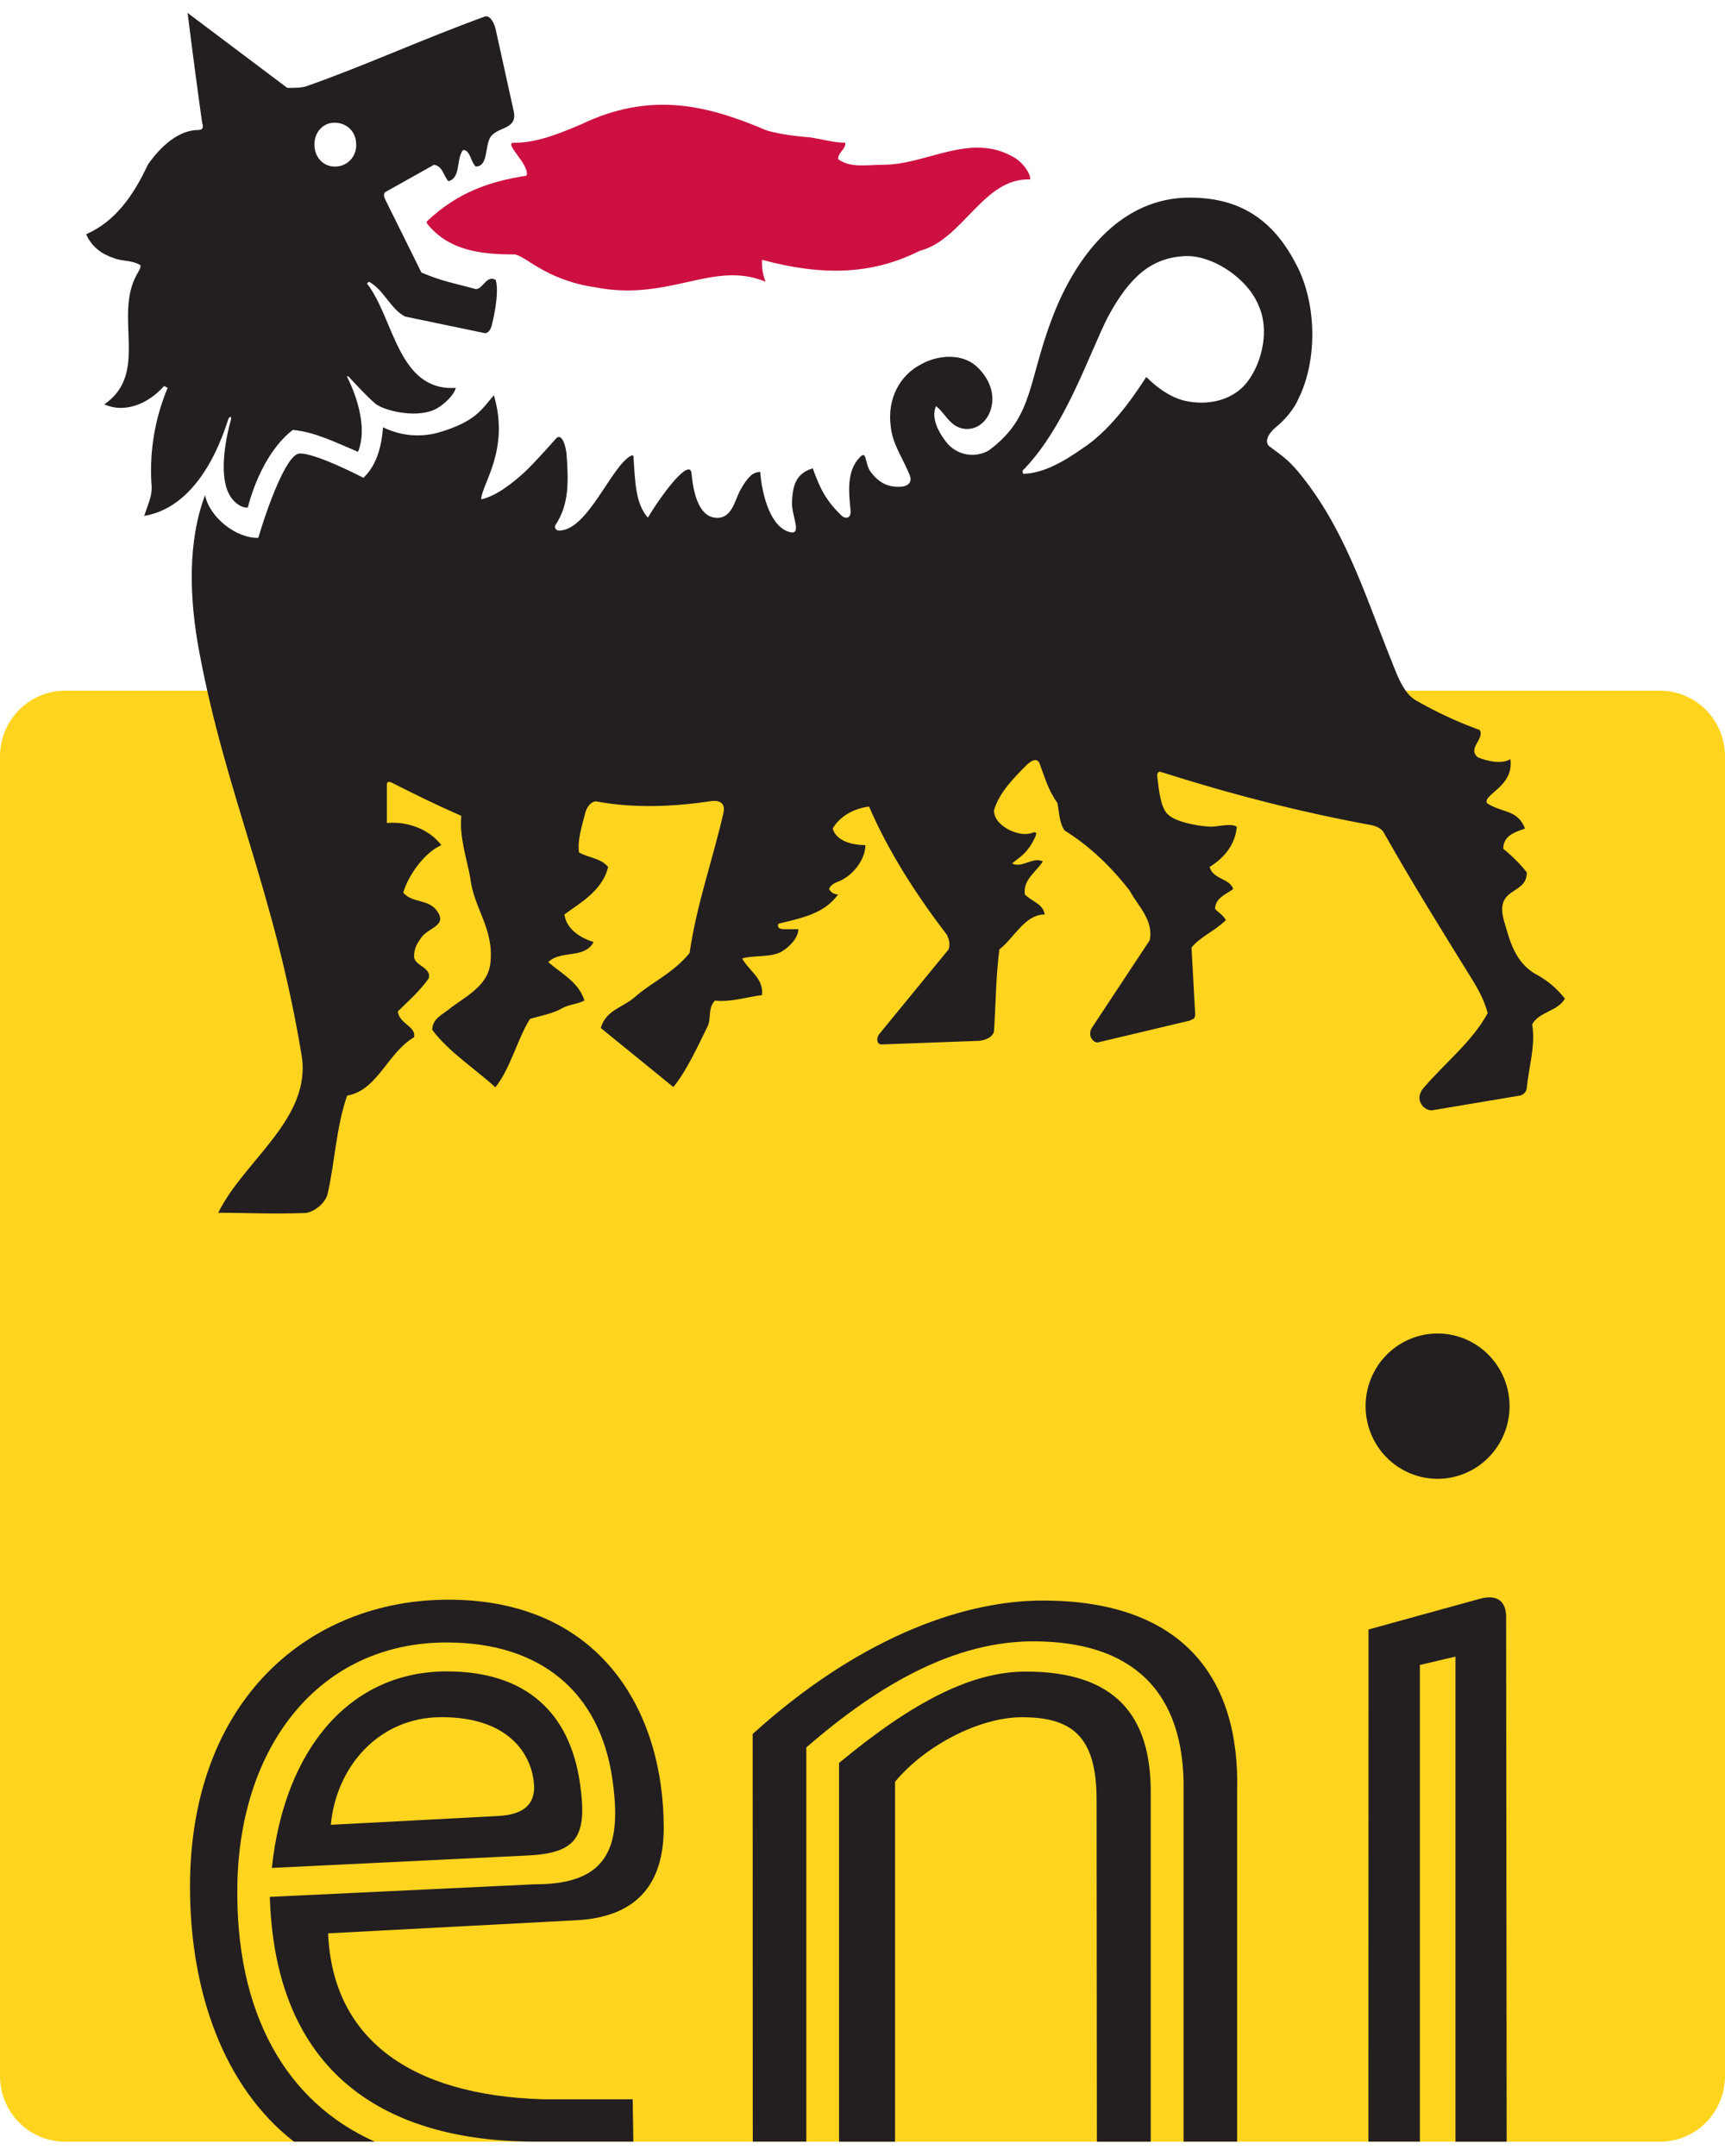
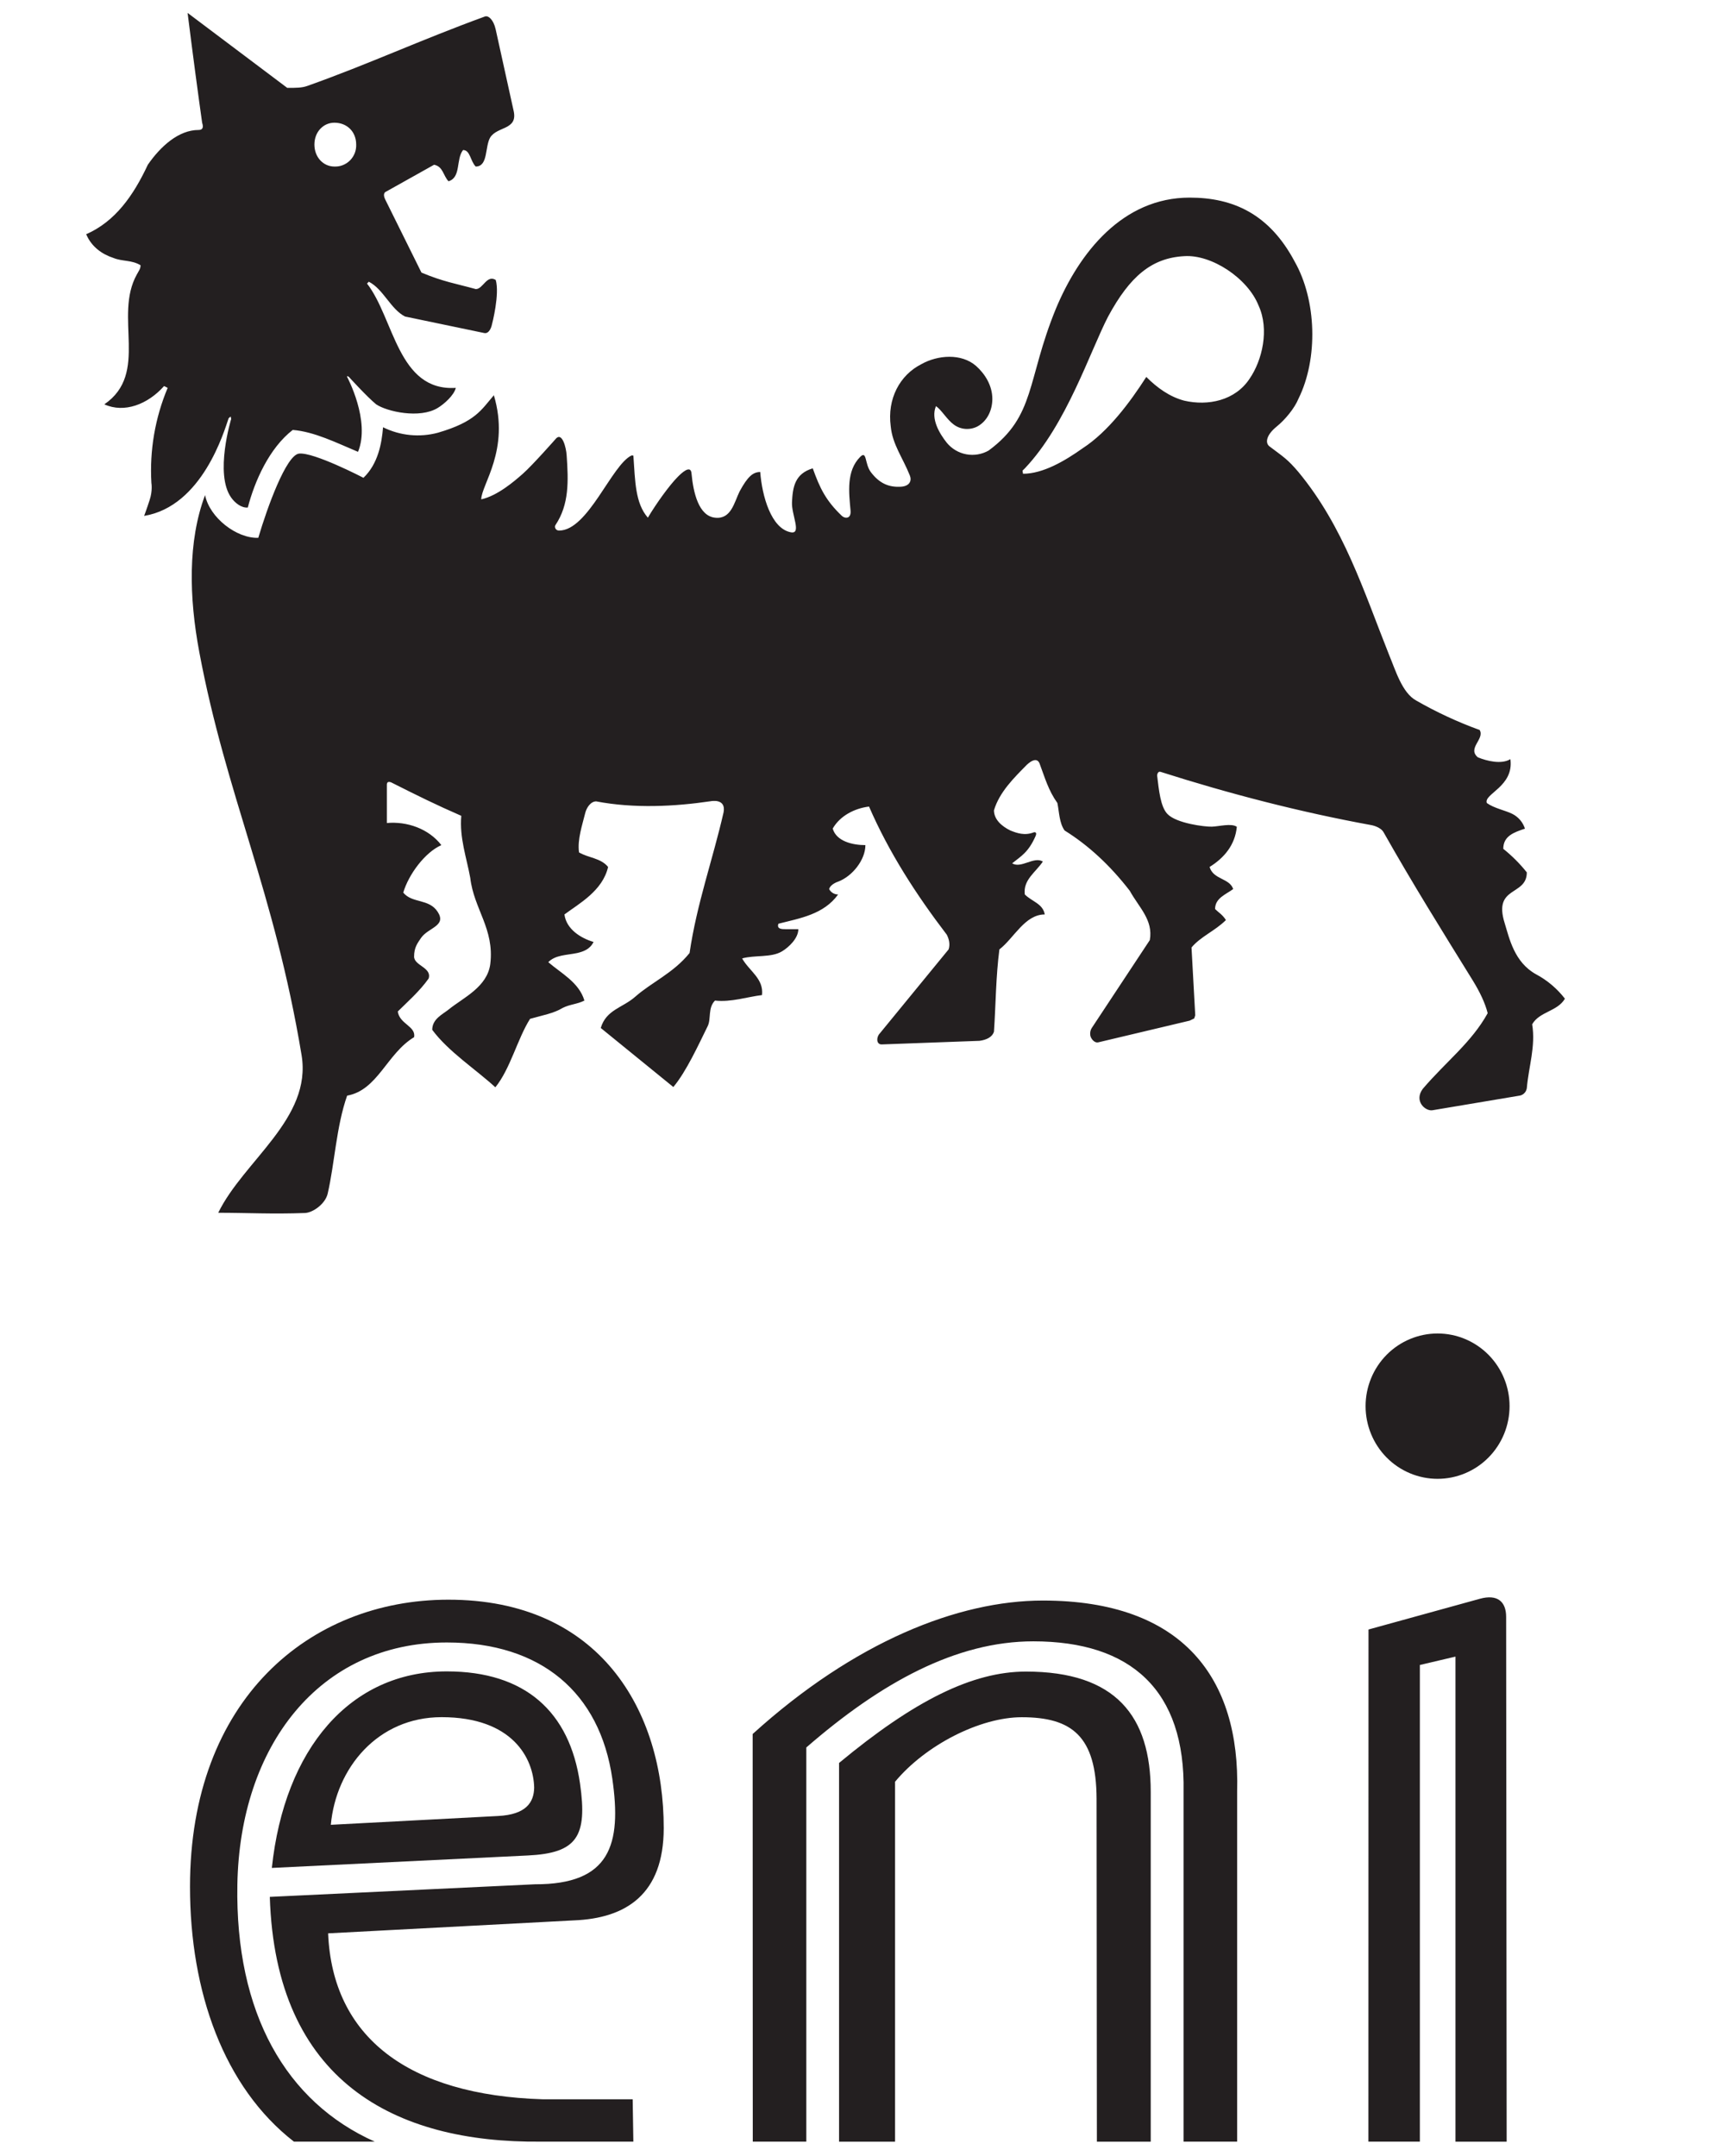
<svg xmlns="http://www.w3.org/2000/svg" width="56" height="70" viewBox="0 0 56 70" fill="none">
  <g clip-path="url(#clip0_302_1896)">
-     <path fill-rule="evenodd" clip-rule="evenodd" d="M53.89 69.536C55.057 69.536 56 68.582 56 67.403V24.557C56 23.381 55.057 22.425 53.891 22.425H2.114C0.946 22.425 0 23.381 0 24.557V67.403C0 68.582 0.946 69.536 2.114 69.536H53.89Z" fill="#FFD41F" />
-     <path d="M33.447 5.825C33.447 5.585 33.153 5.231 32.917 5.109C31.506 4.279 30.091 5.349 28.68 5.349C28.149 5.349 27.619 5.466 27.209 5.169C27.209 4.931 27.445 4.871 27.445 4.636C27.094 4.636 26.677 4.515 26.271 4.457C26.267 4.457 25.386 4.398 24.854 4.222C22.912 3.391 21.092 2.97 18.857 4.041C18.148 4.338 17.446 4.636 16.679 4.636C16.327 4.636 17.21 5.349 17.094 5.704C15.915 5.885 14.857 6.239 13.856 7.189V7.249C14.56 8.143 15.621 8.26 16.679 8.26C17.032 8.26 17.68 9.091 19.325 9.328C21.738 9.802 23.151 8.436 24.854 9.148C24.738 8.853 24.738 8.674 24.738 8.436C26.741 8.974 28.326 8.912 29.859 8.143C31.27 7.782 31.918 5.764 33.447 5.825Z" fill="#CD1041" />
    <path d="M28.268 15.325C28.067 15.052 28.147 14.611 27.923 14.836C27.471 15.292 27.558 15.982 27.612 16.577C27.637 16.866 27.415 16.837 27.325 16.745C26.814 16.255 26.619 15.86 26.385 15.206C25.798 15.382 25.735 15.823 25.711 16.302C25.69 16.711 26.033 17.343 25.678 17.283C25.032 17.167 24.738 16.096 24.68 15.325C24.448 15.325 24.275 15.467 24.011 15.954C23.835 16.311 23.737 16.87 23.211 16.808C22.681 16.75 22.508 15.995 22.45 15.38C22.43 15.06 22.107 15.375 21.99 15.496C21.733 15.756 21.311 16.337 21.032 16.808C20.62 16.336 20.62 15.625 20.562 14.792L20.504 14.787C19.857 15.087 19.093 17.226 18.15 17.226C18.032 17.226 17.992 17.107 18.032 17.048C18.48 16.378 18.454 15.618 18.396 14.787C18.379 14.515 18.248 14.041 18.058 14.23C18.058 14.23 17.286 15.107 16.973 15.382C16.69 15.632 16.149 16.096 15.623 16.213C15.623 15.741 16.562 14.611 16.033 12.833C15.623 13.305 15.445 13.691 14.215 14.05C13.62 14.209 12.987 14.146 12.435 13.872C12.393 14.402 12.27 15.064 11.799 15.513C11.799 15.513 10.173 14.668 9.703 14.728C9.29 14.787 8.682 16.455 8.385 17.462C7.683 17.487 6.803 16.807 6.657 16.074C6.094 17.576 6.135 19.393 6.471 21.178C7.347 25.841 8.906 28.925 9.791 34.261C10.129 36.319 7.91 37.683 7.085 39.376C8.026 39.376 8.845 39.423 9.903 39.383C10.165 39.37 10.563 39.083 10.638 38.753C10.866 37.764 10.915 36.582 11.269 35.573C12.265 35.395 12.559 34.205 13.444 33.674C13.506 33.315 12.974 33.255 12.913 32.841C13.209 32.546 13.622 32.186 13.914 31.772C14.032 31.415 13.443 31.353 13.443 31.059C13.443 30.766 13.547 30.632 13.668 30.453C13.901 30.114 14.51 30.067 14.208 29.604C13.926 29.169 13.384 29.338 13.091 28.981C13.267 28.386 13.798 27.673 14.328 27.439C13.914 26.902 13.209 26.663 12.559 26.721V25.479C12.559 25.313 12.737 25.421 12.737 25.421C13.559 25.835 14.15 26.128 14.975 26.488C14.912 27.201 15.149 27.854 15.267 28.506C15.384 29.514 16.054 30.157 15.917 31.294C15.822 32.048 15.038 32.392 14.57 32.772C14.372 32.933 14.032 33.079 14.032 33.436C14.56 34.147 15.433 34.708 16.081 35.302C16.569 34.7 16.797 33.729 17.208 33.079C17.62 32.962 17.974 32.903 18.268 32.724C18.503 32.605 18.739 32.605 18.972 32.486C18.797 31.892 18.208 31.596 17.799 31.239C18.032 31.001 18.396 31.014 18.739 30.942C18.93 30.897 19.151 30.825 19.269 30.583C18.855 30.461 18.384 30.168 18.324 29.69C18.797 29.338 19.563 28.924 19.741 28.148C19.503 27.854 19.093 27.854 18.797 27.675C18.739 27.258 18.905 26.78 18.995 26.411C19.04 26.217 19.179 26.019 19.354 26.019C20.591 26.254 21.894 26.187 23.07 26.014C23.07 26.014 23.579 25.907 23.49 26.374C23.138 27.916 22.621 29.338 22.386 30.942C21.858 31.596 21.152 31.892 20.62 32.363C20.21 32.724 19.679 32.781 19.503 33.376L21.859 35.293C22.282 34.789 22.681 33.91 22.975 33.315C23.091 33.079 22.975 32.724 23.211 32.486C23.737 32.546 24.268 32.363 24.738 32.308C24.798 31.772 24.328 31.534 24.092 31.118C24.506 31.001 25.032 31.101 25.387 30.888C25.612 30.753 25.917 30.461 25.917 30.168H25.502C25.387 30.168 25.208 30.168 25.27 29.991C25.972 29.812 26.741 29.69 27.209 29.041C27.149 29.042 27.09 29.026 27.038 28.995C26.986 28.964 26.944 28.919 26.917 28.865C26.965 28.699 27.209 28.625 27.209 28.625C27.679 28.446 28.094 27.911 28.094 27.439C27.679 27.439 27.151 27.316 27.033 26.902C27.27 26.488 27.74 26.245 28.212 26.187C28.858 27.675 29.739 29.041 30.736 30.347C30.795 30.461 30.857 30.643 30.795 30.825L28.561 33.553C28.444 33.674 28.444 33.91 28.62 33.91L31.798 33.793C32.024 33.763 32.212 33.674 32.268 33.495C32.328 32.605 32.328 31.713 32.444 30.825C32.917 30.461 33.269 29.69 33.917 29.69C33.855 29.338 33.507 29.277 33.269 29.041C33.21 28.563 33.621 28.324 33.855 27.972C33.563 27.794 33.151 28.21 32.858 28.03C33.151 27.794 33.386 27.675 33.621 27.14C33.681 26.994 33.563 27.023 33.563 27.023C33.269 27.14 33.012 27.05 32.8 26.964C32.519 26.827 32.268 26.606 32.268 26.309C32.444 25.716 32.924 25.248 33.334 24.832C33.5 24.676 33.668 24.606 33.746 24.782C33.925 25.261 34.032 25.657 34.327 26.073C34.387 26.368 34.387 26.721 34.561 26.964C35.325 27.439 36.032 28.087 36.678 28.924C36.972 29.459 37.445 29.872 37.327 30.523L35.443 33.376C35.365 33.495 35.398 33.632 35.398 33.632C35.418 33.721 35.526 33.872 35.655 33.842L38.621 33.138L38.769 33.066L38.802 32.963L38.681 30.763C38.976 30.407 39.446 30.224 39.798 29.872C39.682 29.69 39.566 29.634 39.446 29.514C39.446 29.157 39.798 29.041 40.034 28.865C39.914 28.506 39.388 28.563 39.268 28.148C39.74 27.854 40.094 27.439 40.152 26.844C39.977 26.721 39.577 26.832 39.343 26.84C39.119 26.847 38.189 26.735 37.897 26.426C37.673 26.19 37.623 25.657 37.565 25.181C37.565 25.181 37.57 25.027 37.683 25.062C39.914 25.774 42.214 26.368 44.505 26.787C44.505 26.787 44.812 26.835 44.917 27.023C45.858 28.688 46.8 30.199 47.811 31.832C48.047 32.216 48.213 32.568 48.296 32.896C47.768 33.85 46.951 34.459 46.187 35.354C45.895 35.752 46.273 36.084 46.503 36.047L49.329 35.573C49.329 35.573 49.525 35.553 49.566 35.33C49.627 34.624 49.857 33.971 49.74 33.257C49.976 32.841 50.562 32.841 50.803 32.425C50.55 32.098 50.232 31.828 49.868 31.634C49.158 31.244 48.998 30.461 48.847 29.971C48.465 28.751 49.566 29.102 49.566 28.324C49.341 28.041 49.084 27.785 48.802 27.559C48.802 27.14 49.154 27.023 49.506 26.904C49.472 26.801 49.419 26.705 49.349 26.623C49.278 26.541 49.192 26.473 49.096 26.425C48.859 26.307 48.508 26.245 48.269 26.073C48.153 25.776 49.154 25.54 49.033 24.648C48.741 24.826 48.269 24.708 47.977 24.589C47.622 24.291 48.209 23.994 48.035 23.701C47.323 23.443 46.634 23.123 45.976 22.745C45.518 22.497 45.306 21.765 45.095 21.262C44.268 19.184 43.622 17.105 42.152 15.325C41.8 14.911 41.682 14.847 41.211 14.492C41.06 14.375 41.118 14.118 41.435 13.858C41.729 13.622 42.031 13.245 42.152 12.948C42.8 11.641 42.739 9.742 42.031 8.495C41.211 6.949 40.034 6.416 38.621 6.416C36.447 6.416 35.034 8.198 34.271 10.04C33.328 12.353 33.621 13.501 32.095 14.628C31.875 14.753 31.619 14.796 31.37 14.75C31.122 14.704 30.897 14.571 30.736 14.375C30.503 14.08 30.209 13.602 30.385 13.186C30.563 13.305 30.742 13.624 30.961 13.783C31.199 13.962 31.509 13.967 31.742 13.84C32.057 13.662 32.215 13.309 32.215 12.952C32.215 12.518 31.978 12.14 31.684 11.879C31.21 11.466 30.443 11.525 29.914 11.822C29.21 12.177 28.798 12.948 28.916 13.84C28.974 14.435 29.301 14.847 29.538 15.441C29.603 15.605 29.534 15.776 29.268 15.801C28.858 15.831 28.549 15.697 28.268 15.325ZM12.503 6.239L14.092 5.349C14.386 5.407 14.386 5.702 14.56 5.885C14.975 5.763 14.796 5.168 15.033 4.871C15.267 4.871 15.267 5.23 15.443 5.407C15.855 5.407 15.736 4.755 15.917 4.458C16.149 4.101 16.797 4.22 16.68 3.625L16.091 0.952C16.021 0.637 15.85 0.489 15.736 0.538C13.622 1.309 11.972 2.082 9.971 2.792C9.796 2.853 9.62 2.853 9.325 2.853L6.09 0.419C6.268 1.844 6.444 3.151 6.562 3.984C6.62 4.16 6.562 4.22 6.444 4.22C5.797 4.22 5.209 4.755 4.799 5.349C4.327 6.358 3.739 7.191 2.798 7.605C2.974 8.022 3.324 8.258 3.68 8.374C3.973 8.495 4.269 8.434 4.563 8.612C4.563 8.733 4.503 8.795 4.443 8.91C3.68 10.277 4.857 12.119 3.387 13.128C4.035 13.423 4.799 13.128 5.327 12.534L5.443 12.593C5.034 13.568 4.853 14.625 4.915 15.682C4.915 15.682 4.96 15.928 4.857 16.237C4.857 16.237 4.745 16.581 4.679 16.75C6.569 16.438 7.278 13.998 7.422 13.579L7.488 13.523L7.505 13.602C7.505 13.602 6.959 15.389 7.505 16.155C7.626 16.327 7.837 16.498 8.045 16.478C8.266 15.625 8.739 14.551 9.503 13.959C10.208 14.016 10.917 14.375 11.623 14.67C12.035 13.662 11.269 12.238 11.269 12.238L11.276 12.207L11.327 12.238C11.327 12.238 11.915 12.886 12.212 13.128C12.561 13.364 13.624 13.602 14.21 13.245C14.417 13.121 14.741 12.833 14.797 12.593C12.915 12.714 12.795 10.337 11.915 9.207L11.973 9.147C12.446 9.386 12.682 10.04 13.15 10.277L15.721 10.813C15.895 10.848 15.961 10.573 15.961 10.573C15.985 10.489 16.224 9.547 16.094 9.09C15.8 8.91 15.682 9.386 15.447 9.386C14.799 9.207 14.387 9.147 13.682 8.85L12.505 6.475C12.416 6.296 12.505 6.239 12.505 6.239M33.195 15.28L33.271 15.206C34.624 13.781 35.388 11.406 35.974 10.277C36.68 8.972 37.387 8.374 38.446 8.317C39.33 8.258 40.505 9.029 40.859 9.923C41.213 10.694 40.978 11.7 40.565 12.298C40.095 13.009 39.214 13.186 38.446 13.009C37.977 12.886 37.566 12.593 37.213 12.238C36.68 13.069 35.974 14.016 35.152 14.551C34.563 14.97 33.857 15.382 33.211 15.382L33.195 15.28ZM11.563 4.693C11.567 4.788 11.551 4.883 11.517 4.971C11.482 5.06 11.43 5.14 11.364 5.207C11.297 5.274 11.217 5.327 11.13 5.361C11.042 5.396 10.948 5.411 10.854 5.407C10.5 5.407 10.207 5.109 10.207 4.693C10.207 4.279 10.5 3.984 10.854 3.984C11.269 3.984 11.563 4.279 11.563 4.693ZM7.706 61.188C7.784 56.706 10.348 53.327 14.505 53.327C17.57 53.327 19.473 54.958 19.878 57.749C20.187 59.884 19.814 61.187 17.364 61.178L8.759 61.587C8.945 67.576 12.815 69.581 17.555 69.534H20.561L20.539 68.159H17.627C13.253 68.025 10.793 66.14 10.652 62.771L18.633 62.35C20.32 62.283 21.545 61.508 21.547 59.358C21.552 55.538 19.471 51.932 14.547 51.938C10.046 51.943 6.168 55.184 6.168 61.257C6.168 64.67 7.268 67.766 9.542 69.534H12.166C9.287 68.248 7.631 65.365 7.706 61.188ZM27.239 57.239V69.536H29.057V57.849C30.045 56.659 31.815 55.754 33.171 55.754C34.79 55.754 35.592 56.363 35.599 58.403L35.609 69.536H37.357V58.173C37.357 55.717 36.221 54.272 33.307 54.272C31.569 54.272 29.68 55.214 27.239 57.239Z" fill="#231F20" />
    <path d="M26.176 56.736C28.601 54.629 31.038 53.29 33.545 53.29C36.721 53.29 38.485 54.881 38.423 58.175V69.534H40.162V58.163C40.261 54.5 38.413 51.966 33.857 51.966C31.111 51.966 27.745 53.298 24.434 56.299L24.438 69.534H26.176V56.736ZM46.094 54.058L47.25 53.786V69.535H48.912L48.895 52.497C48.895 51.998 48.61 51.751 48.04 51.909L44.427 52.906L44.424 69.534H46.094V54.058ZM46.669 48.014C47.289 48.014 47.883 47.765 48.321 47.323C48.76 46.88 49.006 46.28 49.006 45.654C49.006 45.029 48.76 44.429 48.321 43.986C47.883 43.544 47.289 43.295 46.669 43.295C46.049 43.295 45.455 43.544 45.016 43.986C44.578 44.429 44.332 45.029 44.332 45.654C44.332 46.28 44.578 46.88 45.016 47.323C45.455 47.765 46.049 48.014 46.669 48.014ZM18.829 57.903C18.494 55.581 17.056 54.266 14.504 54.266C11.366 54.266 9.235 56.78 8.825 60.647L17.134 60.243C18.728 60.166 19.078 59.633 18.829 57.903ZM17.341 58.039C17.333 58.518 17.081 58.915 16.169 58.961L10.74 59.247C10.906 57.41 12.257 55.752 14.336 55.752C16.649 55.752 17.321 57.1 17.341 58.039Z" fill="#231F20" />
  </g>
  <defs>
    <clipPath id="clip0_302_1896">
      <rect width="56" height="70" fill="white" />
    </clipPath>
  </defs>
</svg>